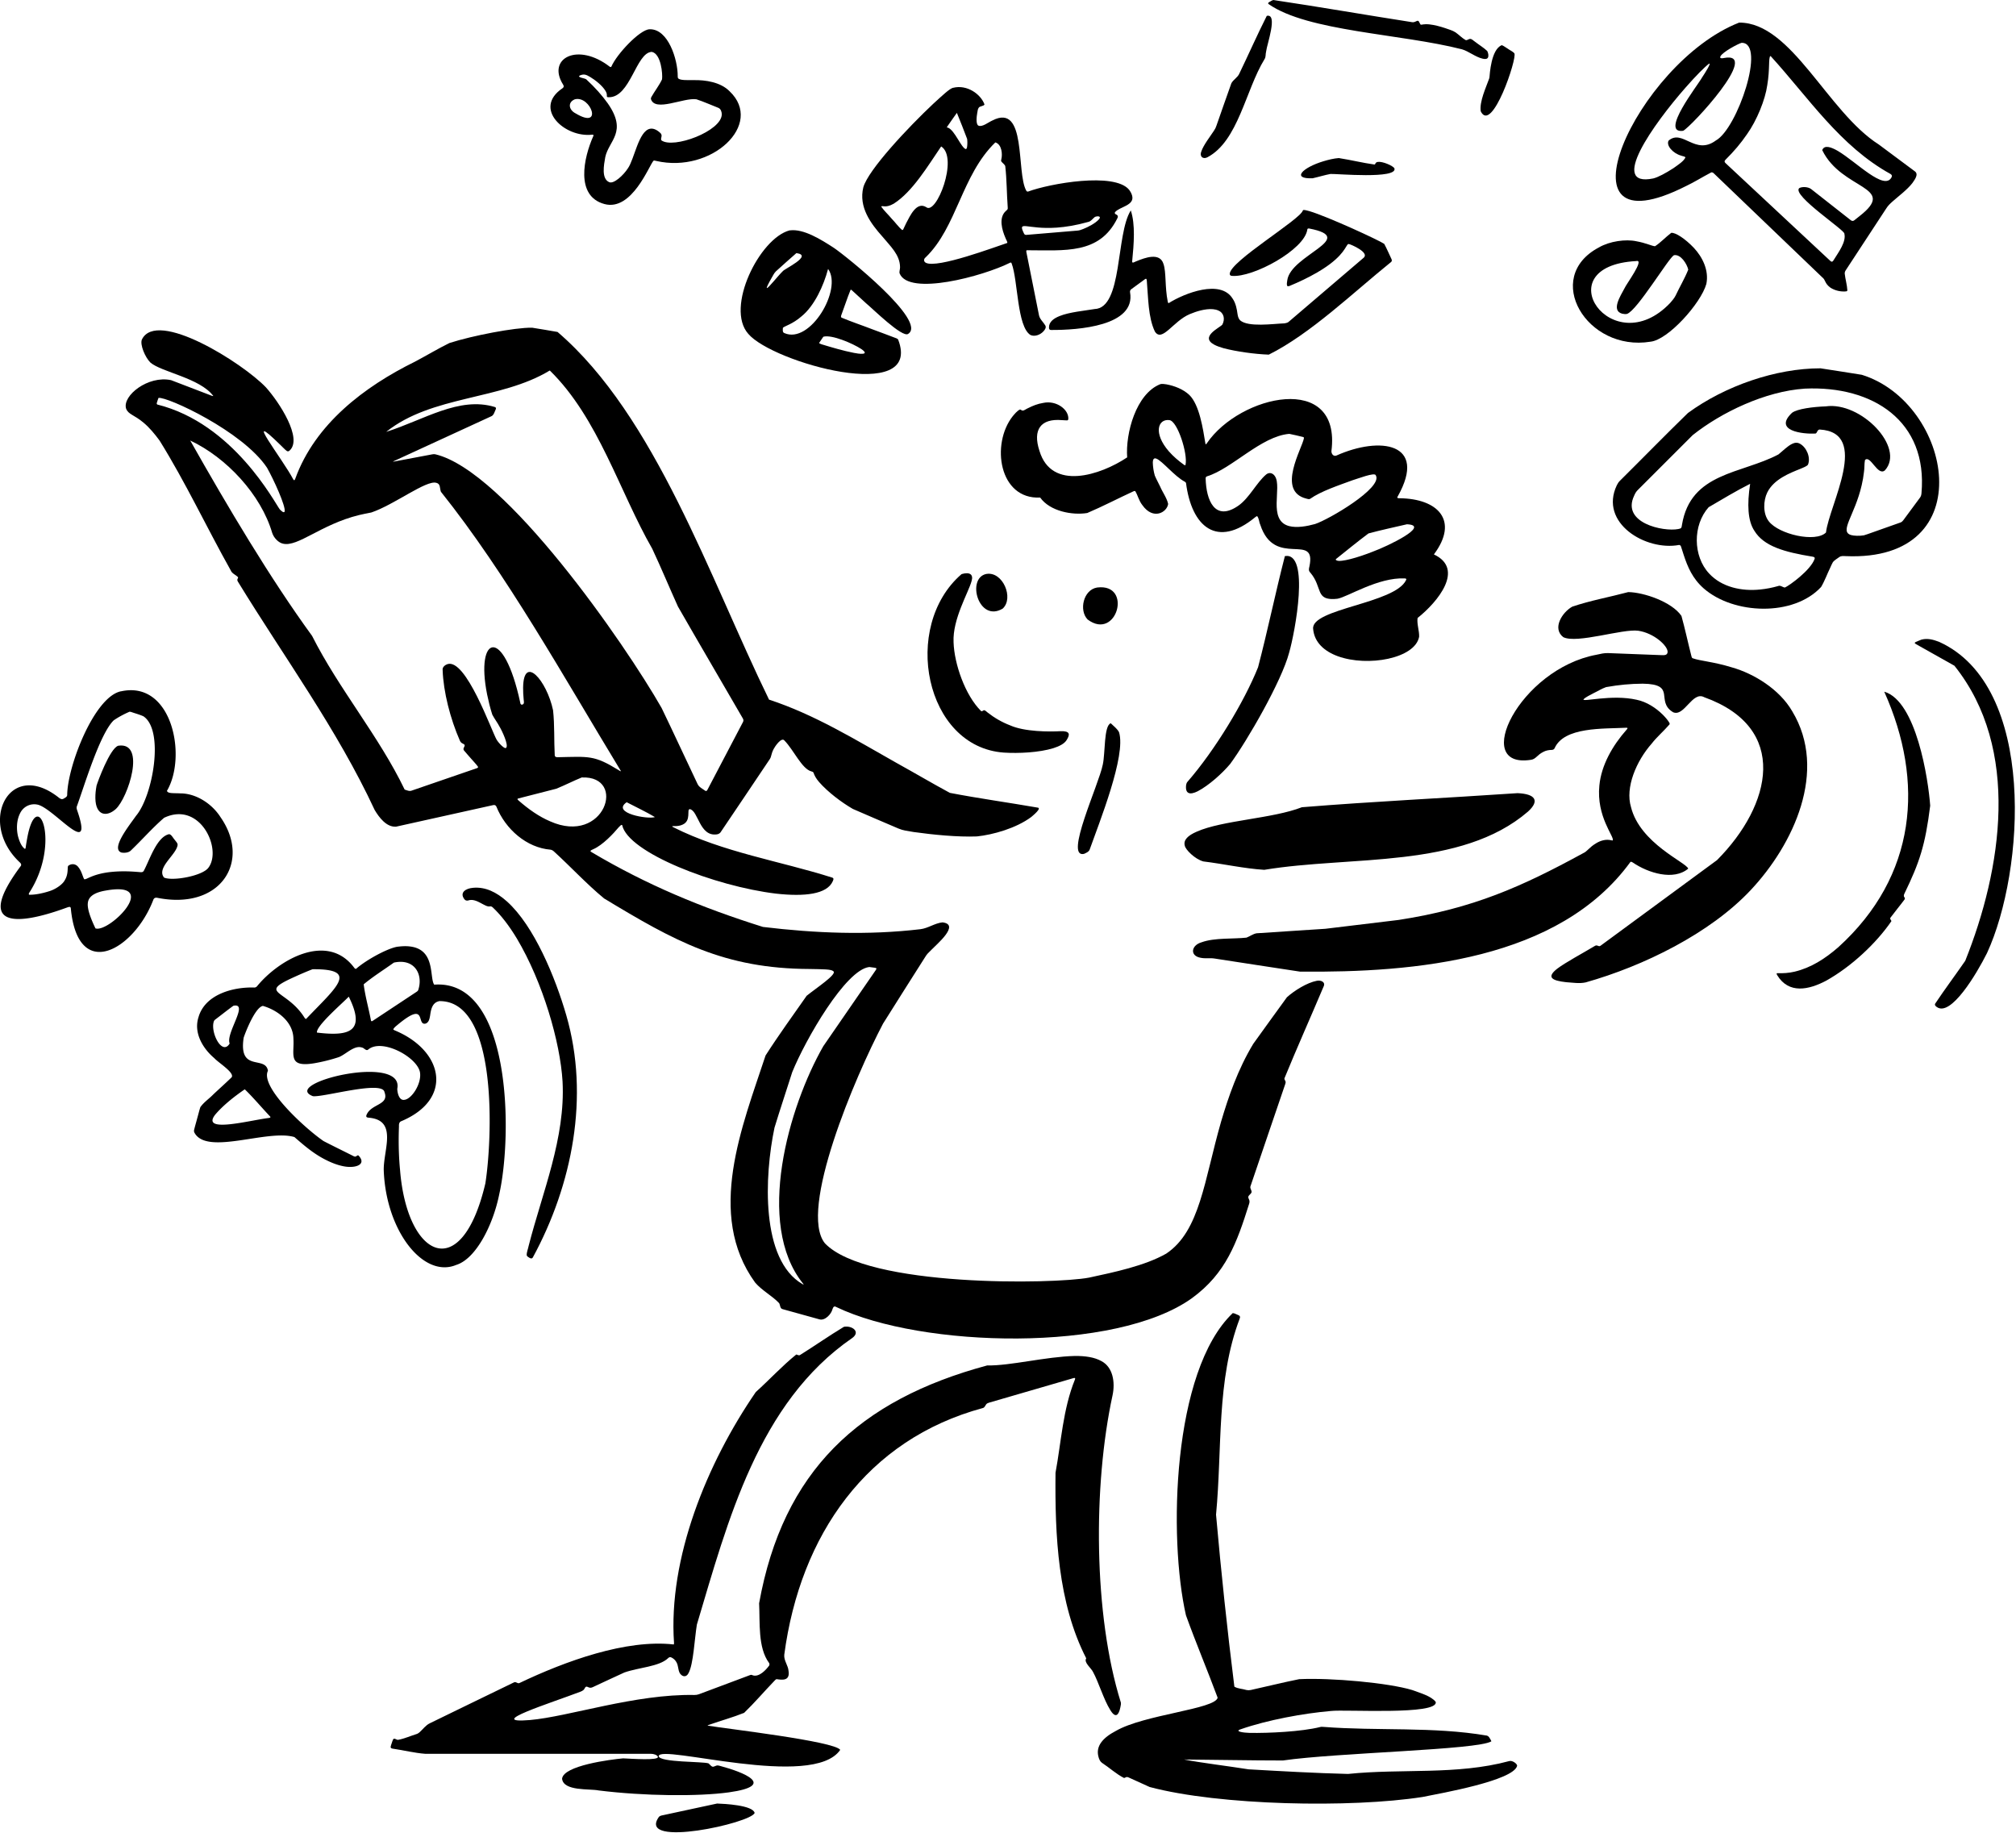
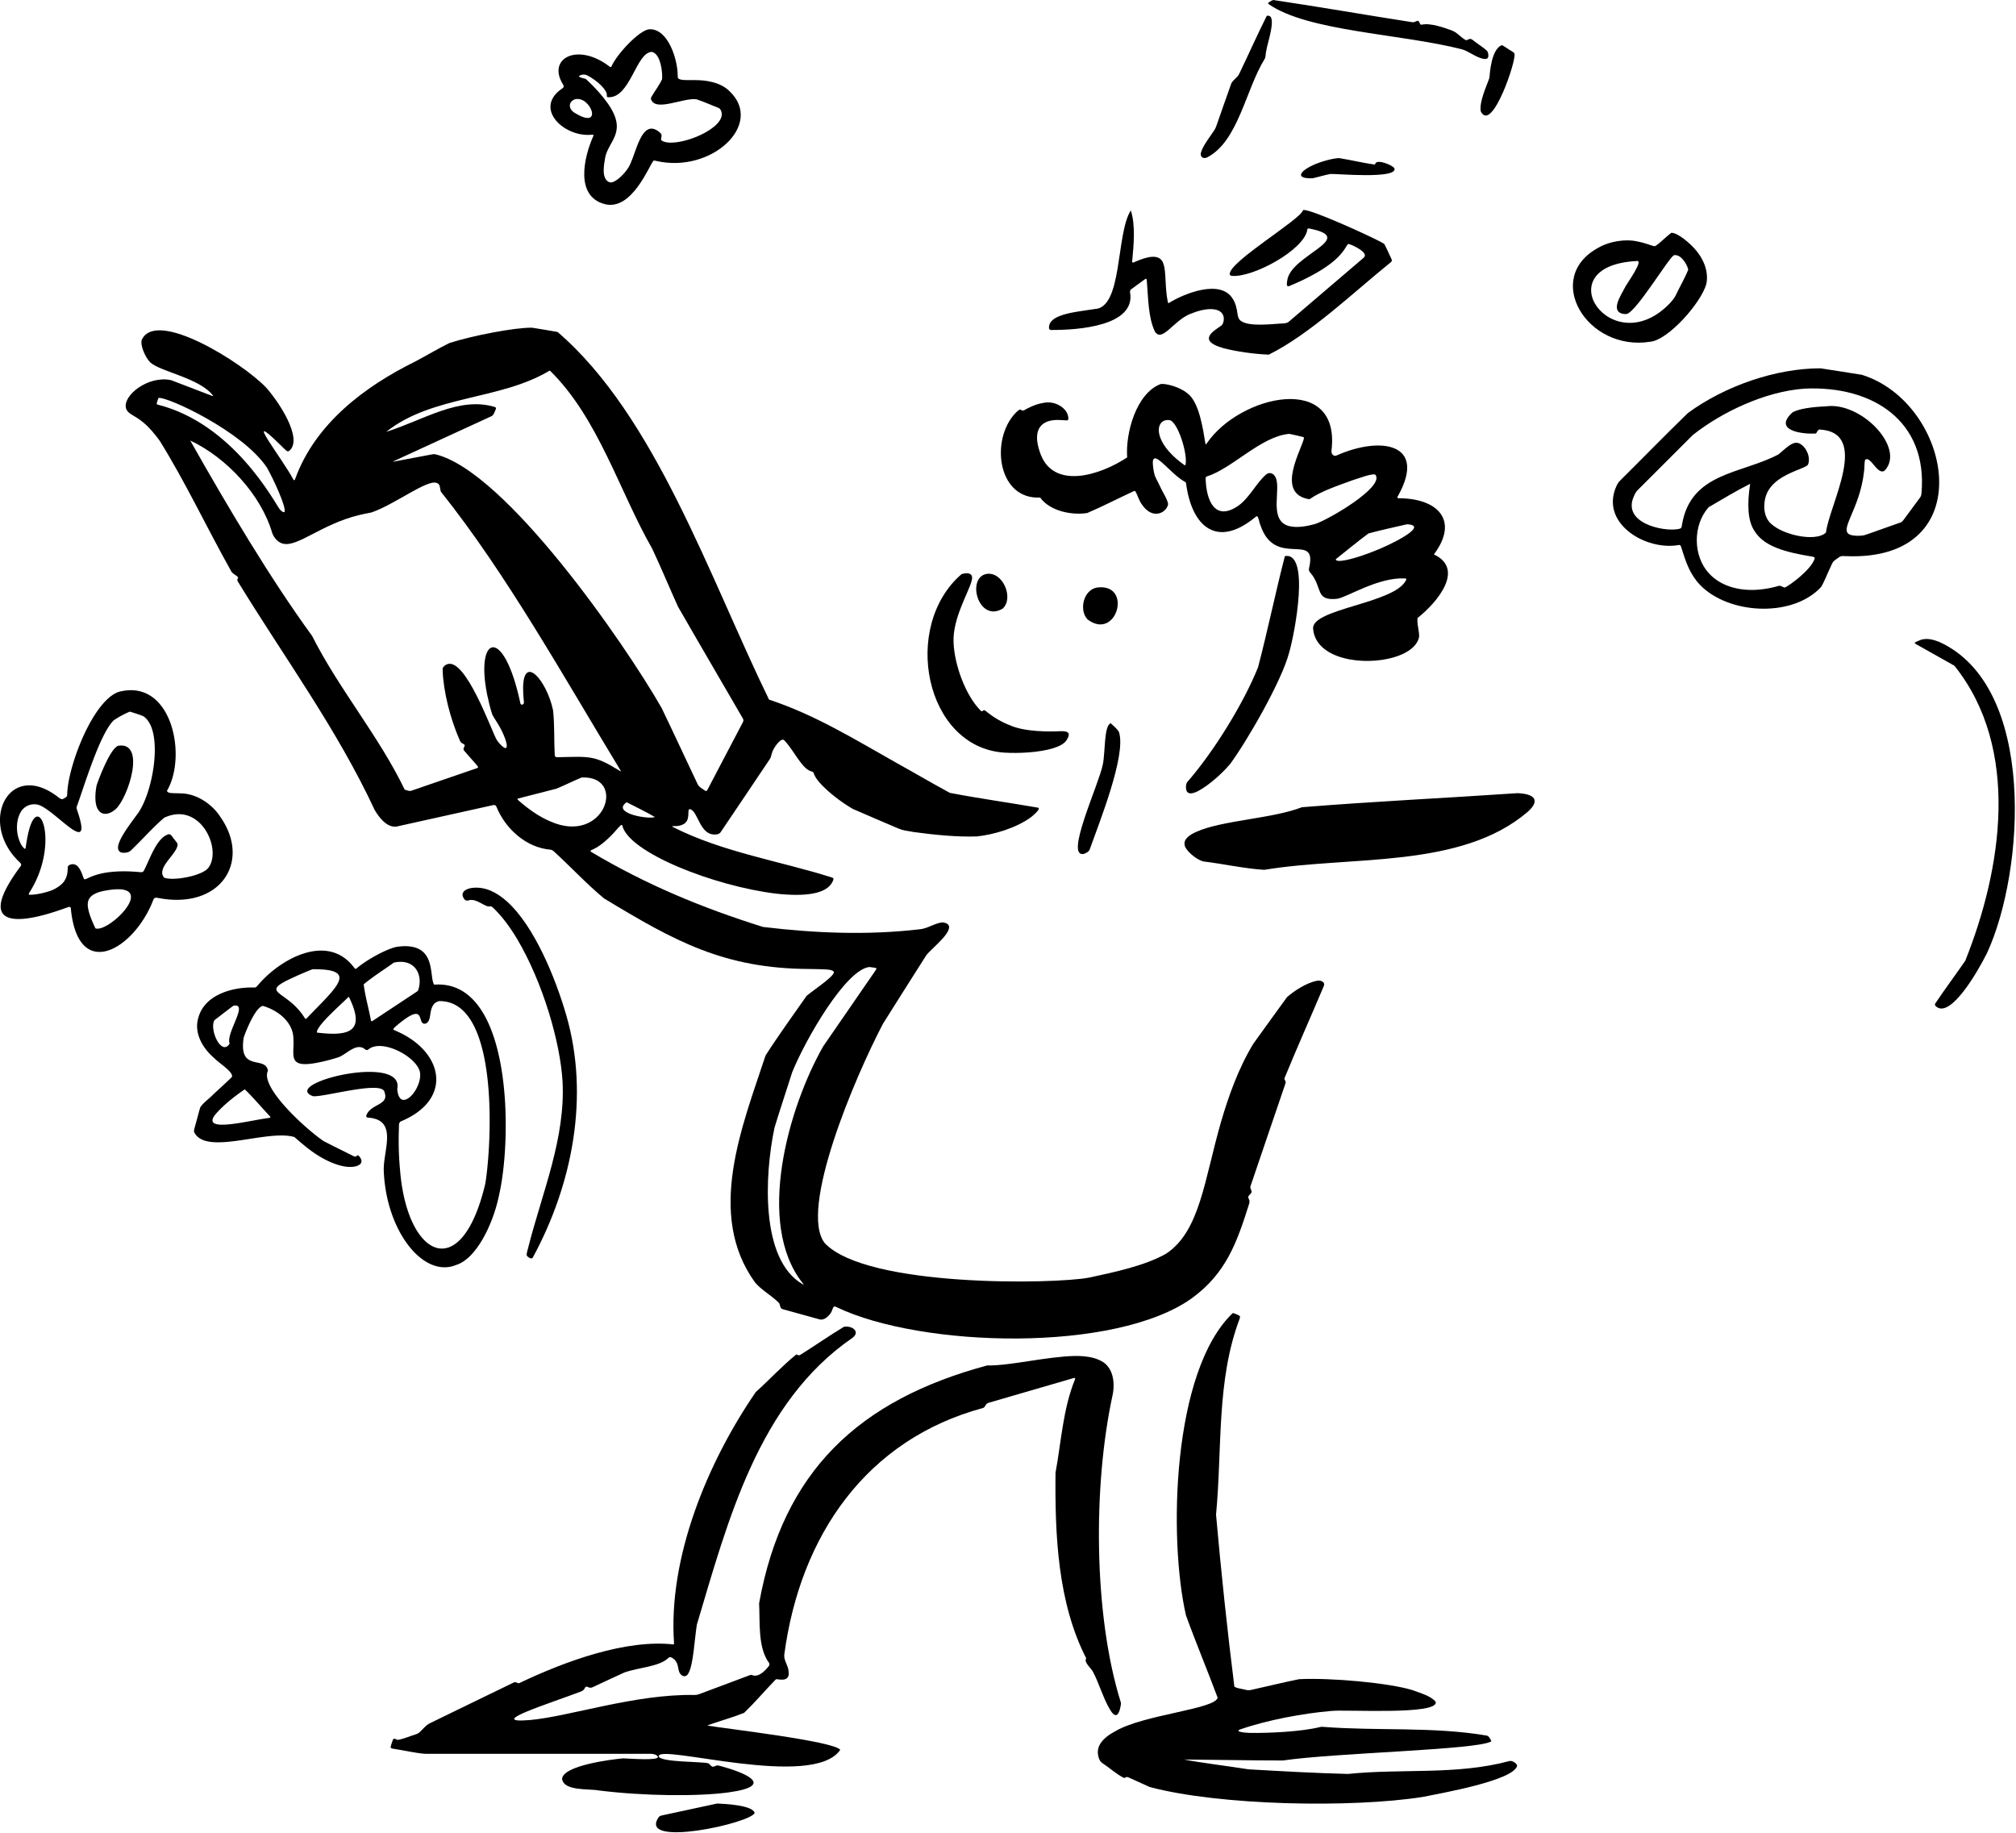
<svg xmlns="http://www.w3.org/2000/svg" width="891" height="810" fill="none">
  <path fill="color(display-p3 .074 .078 .078)" d="M287.15 12.93c8.19-.19 12.39 13.39 12.38 20.66-.02.51.03 1.08.5 1.26 1.15.66 3.56.55 6.53.56 5.19-.12 11.94.88 15.9 4.93 15.38 14.59-7.98 36.44-32.45 30.78-.59-.1-.84-.25-1.15-.11-1.85 1.77-9.5 22.46-21.7 19.17-13.03-3.5-9.16-20.55-4.96-29.98.22-.5.12-.74-.49-.69-12.09 1.46-26.38-11.58-13.11-20.5.63-.44.71-.97.28-1.61-7.33-11.64 6.46-18.9 20.66-7.88.31.11.53.25.7-.15 2.34-5.43 12.45-16.21 16.78-16.43h.13v-.01zm.84 10c-6.92.39-9.37 20.23-18.98 20.04-1.16.04-.68-.64-.84-1.45-.08-.41-.26-.84-.53-1.3-1.43-2.41-4.54-4.84-6.84-6.22-1.84-1.09-2.72-1.36-4.42-.69-1.72.89 2.05 1.21 2.71 1.74 4.03 3.74 7.05 7.16 9.56 10.69 8.79 12.63.43 16.33-1.14 23.67-.64 3.59-1.77 9.55 1.72 11.09 2.04.95 6.41-3.16 8.28-6.11 2.87-4.02 4.71-16.48 9.78-17.48 1.29-.26 2.89.27 4.62 1.92.46.48.57 1.01.45 1.52-.11.63-.31 1.17-.08 1.64 5.17 4 26.93-4.08 26.72-11.6-.04-.97-.42-2.26-1.47-2.71-3.23-1.25-6.47-2.74-9.75-3.8-5.69-.82-18.37 5.8-20.11-.16 0-.29.06-.56.2-.82 1.48-2.63 3.45-5.11 4.73-7.84.33-2.39-.46-11.28-4.48-12.12H288l-.01-.01zm-33.98 20.98c-3.21 1.33-2.65 4.68.41 6.21 12.32 7.37 6.66-7.95-.28-6.25l-.13.03v.01zM562.76 0c20.5 3.05 40.989 6.64 61.469 9.82.77.11 1.441-.35 2.091-.6.29-.07.56-.04.75.25.35.51.52 1.16.86 1.45.48.08 1.399-.42 3.929-.13 2.11.22 4.75.93 6.86 1.64 1.48.55 3.271.99 4.621 1.9 1.51 1.07 2.82 2.47 4.4 3.37.59.22 1.21-.37 1.82-.5.96-.13 1.629.82 2.419 1.29 1.74 1.37 3.72 2.53 5.32 4.04.45.83.73 2.1.31 2.94-.39.67-1.279.72-2.399.44-3.13-.73-6.12-3.27-9.06-4.12-26.95-6.91-68.131-7.87-85.421-19.96-.92-.61.82-1.16 1.25-1.52.2-.11.41-.21.62-.27l.161-.03V0zm-2.811 6.99c4.93-1-.05 12.75-.35 15.67-.39 1.49-.02 2.41-.76 3.54-8.36 13.65-11.58 36.13-25.21 43.31-1.97 1.02-3.64-.36-2.65-2.68.93-2.73 3.95-6.64 5.49-8.98.59-.86.88-1.45 1.18-2.38 2.2-6.22 4.33-12.48 6.57-18.67.88-1.65 2.79-2.54 3.53-4.3 4.08-8.44 7.88-17.09 12.09-25.43l.1-.08h.01zm103.86 13c.82.28 1.78 1.09 2.61 1.56.91.68 2.21 1.18 2.87 2.02 1.38 1.93-9.92 35.75-14.86 25.61-.66-4.2 2.44-10.8 3.49-13.83.17-.46.29-.73.36-1.1.15-1.43.71-12.35 5.39-14.26h.15-.01zm-71.968 49.89c5.23.81 10.44 2.12 15.66 2.84.4-.09.35-.68.72-.89.18-.14.42-.22.7-.27 2.15-.33 6.7 1.71 7.35 2.8 1.7 4.91-25.94 2.36-28.25 2.52-2.6.48-5.24 1.33-7.87 1.9-9.54.39-4.55-4.71 4.77-7.52 2.2-.66 4.51-1.23 6.73-1.4h.19v.02zm-92.052 23.18c2.04 6.14 1.35 14.72.59 22.42-.13 1.21 1.28.12 1.84-.02 3.77-1.55 10.42-4.07 12 1.21 1.26 3.66.56 10.05 1.88 16.65.09.37.21.62.38.67 7.17-4.5 22.96-10.62 28.28-2.04 1.42 2.03 1.9 4.68 2.19 6.9.18 1.09.44 2 1.15 2.73 3.6 3.11 14.45 1.52 19.67 1.32.62-.12 1.39-.27 1.84-.73 11.05-9.45 22.12-18.89 33.16-28.33 2.44-2.3-5.56-5.77-6.51-5.96-.21-.05-.32-.05-.4-.03-1.12.6-1.61 4.91-11.36 11.13-.8.51-1.64 1.02-2.33 1.42-4.09 2.35-7.7 4.08-12.43 6.05-.3 0-.69.16-.87-.15-.25-.65-.06-1.66.05-2.38 1.44-11.28 31.74-18.68 9.66-22.94-.4 0-.77-.03-.8.51-1.26 8.92-24.05 21.27-33.3 20.43-.61 0-1.01-.35-.97-.91.06-5.51 31.19-23.97 32.3-27.99.06-.14.15-.21.32-.22.5-.02 1.37.16 2.53.5 8.31 2.46 31.08 13.01 33.12 14.48 1.16 2.13 2.19 4.6 3.26 6.84.15.44.16.86-.25 1.19-16.62 13.4-35.63 31.76-54.03 40.92-6.29-.23-14.3-1.35-20.02-2.85-1.3-.37-2.94-.92-4.08-1.54-6.57-3.53 2.5-7.53 3.57-8.88 1.26-2.38.75-5.16-1.76-6.22-2.84-1.31-7.25-.36-10.29.69-.75.26-1.58.57-2.36.9-7.31 3.06-12.22 12.64-15.4 7.7-3.01-6.27-2.93-15.04-3.58-22.57-.1-.79-.24-.89-.7-.65-2.06 1.49-4.16 3.03-6.22 4.55-.38.33-.57.75-.48 1.3 2.64 14.9-22.88 16.75-34.89 16.67-.67.04-1.02-.47-.93-1.24.04-2.3 1.96-3.84 4.7-4.92 4.29-1.74 11.01-2.34 15.46-3.09 12.46-.43 9.32-32.98 15.95-43.52l.05.02.01-.02z" />
-   <path fill="color(display-p3 .074 .078 .078)" d="M421.18 38.82c6.2-1.59 12.3 2.79 13.93 7.34-.3.8-2.06.67-2.53 1.43-.47.58-.52 1.59-.67 2.31-.27 1.43-.7 4.95.49 5.61 1.72.8 4.38-1.48 6.23-2.27 15.31-7.89 10.41 22.99 14.93 31 .2.37.48.51.85.41 9.65-3.56 38.1-8.63 44.58-.82.64.82 1.15 1.77 1.39 2.72 1.07 4.28-5.53 4.81-7.53 7.17-.33.4-.16.76.38 1.04.91.34 1.02 1.07.54 1.83-7.91 15.86-22.98 14.03-40.03 14.01-.16.15-.19.41-.14.72 1.85 9.33 3.73 18.68 5.6 28.02.36 1.77 1.92 3.01 2.79 4.5.49.84-.07 1.74-.72 2.49-1.44 1.66-3.98 2.58-5.83 1.73-5.97-3.68-5.51-24.13-8.31-31.58-.15-.41-.33-.57-.69-.38-12.04 6.03-44.81 14.84-48.84 4.73-.25-.77.22-1.82.19-2.75-.04-5.5-4.3-9.27-7.76-13.48-5.17-5.77-10.61-13.06-8.48-21.79 2.12-7.7 19.87-26.57 30.87-36.9 4.4-4.03 7.09-6.55 8.64-7.07l.12-.03v.01zm1.68 11.12c-1.44 1.95-2.86 4.11-4.28 6.1-.24.43.04.26.42.4 2.98 1.17 5.79 8.83 7.82 9.45.27 0 .47-.28.59-.93.16-1.11.17-2.4.03-3.55-1.44-3.84-2.96-7.66-4.51-11.47h-.07zm17 13.04c-14.89 14.47-16.94 37.45-30.76 50.76-.91.68-.95 1.85.08 2.39 5.01 2.68 30.99-7.14 36.02-8.77.07-.58-.57-1.48-.79-2.13-1.58-3.62-3.09-8.93.04-11.89.83-.77 1.04-.76.92-1.8-.44-6.03-.4-12.19-1.09-18.19-.31-.73-1.32-1.39-1.72-1.99-.22-.31-.07-.53 0-1.02.54-2.13.24-6.41-2.55-7.38h-.14l-.01.02zm-23.94 1.8c-5.84 8.56-12.65 20.01-20.93 25.24-3.77 2.16-5.13.56-5.52 1.3 1.28 1.85 3.17 3.57 4.64 5.35 1.59 1.61 2.95 3.64 4.68 5.04.09-.07.28-.2.37-.26.45-.91.91-1.95 1.33-2.81 1.72-3.2 4.54-9.67 8.82-7.12 4.5 3.89 14.41-21.76 6.71-26.77l-.1.03zm67.96 31.12c-.88.64-1.65 1.91-2.87 2.17-5.45 1.54-10.07 2.25-13.93 2.53-13.42.94-17.48-3.51-14.48 2.67.21.44.59.58 1.09.53 7.47-.63 14.94-1.26 22.42-1.88.94-.05 1.82-.4 2.63-.72 2.21-.86 5.37-2.51 6.89-4.21 1.22-1.29-.12-1.68-1.6-1.17l-.15.07v.01zm-134.8 5.92c6.08-.82 13.87 4.09 19.43 7.7 5.36 3.6 41.51 32.55 32.87 38.04-2.54 1.91-15.83-11.27-18.68-13.59-2.76-2.52-5.1-4.7-6.35-5.82-.15-.11-.3-.21-.45 0-1.49 3.65-2.7 7.49-4.1 11.2-.12.34-.21.8.13 1.03 4.45 1.86 9.08 3.39 13.59 5.14 3.61 1.36 7.27 2.67 10.85 4.07.23.12.43.28.58.49 11.12 28.81-55.58 10.14-66.24-2.54-10.26-11.56 5-42.23 18.24-45.72l.13-.02v.02zm2.85 10.08c-3.05 2.6-6 5.37-9.01 8.03-.83.78-1.39 2.1-1.92 2.94-.64 1.13-1.19 2.11-1.72 3.22-.39.83-.46 1.18-.32 1.21.66.06 4.98-5.52 7.01-7.45.56-.97 13.5-6.91 6.09-7.98l-.13.04v-.01zm14.03 7.03c-1.93 7.29-6.01 16.26-11.68 20.85-4.02 3.51-7.4 4.26-8.25 5.07-.06.61-.3 2.07.62 2.35 11.38 5.09 25.77-19.35 19.37-28.29l-.06.03v-.01zm-2.13 29.96c-.5.68-1.25 1.8-1.74 2.57-.16.39.52.43 1 .7 4.8 1.45 9.59 2.87 14.29 3.79 1.99.43 7.45 1.18 3.31-1.68-3.8-2.5-13.09-6.48-16.78-5.46l-.08.07v.01zM768.701 9.99c23.2-.06 38.96 39.45 61.67 53.88l15.83 11.78c1.98 1.33 0 3.79-1 5.26-2.3 2.97-6.13 5.79-8.79 8.16-1.21 1.08-2.02 1.87-2.8 3.12-5.97 9.1-11.94 18.2-17.9 27.31-.28.44-.43.9-.41 1.42.26 2.46 1.04 4.96 1.17 7.43-.08.16 0 .19-.35.39-2.38.33-5.2-.3-7.23-1.67-2.64-2.02-1.88-3.25-3.59-4.57-15.92-15.27-31.84-30.53-47.77-45.8-.32-.3-.62-.59-1.2-.52-3.95 2.07-7.64 4.39-11.03 5.98-60.49 30.7-22.11-54.33 23.24-72.13l.16-.03v-.01zm1 8.94c-1.39.36-8.46 4.04-9.36 6.04-.41.95.84.85 1.52.68 16.81-3.3-14.48 30.47-17.98 32.16-10.54 1.41 6.62-20.31 8.36-23.55 1.4-2.07 4.25-6.66 3.1-6.11-1.9 1.4-5.81 5.34-10.29 10.45-14.35 16.31-34.3 44.38-14.35 40.26 2.17-.54 5.52-2.35 8.95-4.57 2.26-1.63 4.52-3.05 5.26-4.74-.42-.51-1.3-.48-1.9-.76-3.69-1.02-6.78-4.6-5.52-6.67 6.14-5.2 11.71 6.72 20.83-.01 9.53-5.17 22.37-43.28 11.45-43.18h-.09.02zm12.88 5.91c-.09-.06-.14-.08-.17-.06-.89.88-.13 5.68-1.34 12.84-.89 6.45-4.61 15.59-8.93 21.66-2.81 4.11-5.75 7.56-9.46 11.25-.62.57-.62 1.09.04 1.65 15.37 14.34 30.73 28.68 46.1 43.02.9.91 1.24.33 1.81-.61 1.95-3.15 5.38-7.71 4.52-11.28.58-1.39-23.26-16.96-19.98-20.15 1.23-.74 3.9-.63 5.24.36 5.86 4.59 11.71 9.21 17.57 13.8.55.43 1.1.43 1.63-.02.81-.64 1.34-1.03 2.18-1.74 17.24-13.41-7.74-11.34-16.43-29.21.89-2.4 3.84-1.42 6.88.34 8.27 4.88 20.61 17.89 23.77 11.63.3-.57.14-1.08-.51-1.45-22.22-12.26-36.2-33.7-52.85-51.99l-.07-.06v.02z" />
  <path fill="color(display-p3 .074 .078 .078)" d="M738.66 102.91c1.79-.22 6.05 2.52 9.96 6.62 3.76 4.02 6.77 9.92 5.52 15.98-2.45 8.62-16.91 24.7-24.66 25.5-28.22 4.62-47.82-28.39-22.87-41.63 4.77-2.8 11.95-3.78 16.62-2.75 4.14.72 7.06 2.19 8.24 2.19 2.49-1.62 4.71-4.06 7.09-5.86l.09-.06.01.01zm1.15 9.88c-2.47 1.38-16.24 24.46-20.74 25.94-.65.16-1.42.04-2.11-.09-5.04-1.36-.75-7.88.98-11.16.7-1.78 9.19-13.09 5.2-12.1-40.63 2.19-10.6 45.42 15.01 18.51.96-1.14 1.8-2.04 2.42-3.29 1.79-3.83 4.03-7.54 5.58-11.45-.59-2.53-3.28-6.84-6.24-6.38l-.1.02zm64.93 50.01c6.03.89 12.07 1.9 18.11 2.84 39.84 12.32 53.63 82.78-7.13 80.14-1.05-.03-2.02-.19-2.88.46-.95.74-2.15 1.31-2.83 2.32-.43.72-.73 1.54-1.1 2.31-1.39 2.82-2.44 5.86-4.05 8.55-12.2 13.19-38.67 12.2-51.87.64-4.96-4.37-7.11-9.47-8.88-14.88-.41-1.22-.77-2.51-1.2-3.72-.16-.37-.42-.6-.83-.61-14.74 2.76-35.43-9.74-27.51-26.38.33-.72.81-1.43 1.35-1.97 10.05-9.96 19.94-20.11 30.08-29.97 16.41-12.01 38.9-19.76 58.58-19.75h.17l-.01.02zm-7.14 8.96c-17.38 1.16-36.78 10.43-49.49 20.54-8.12 8.11-16.24 16.23-24.36 24.35-.7.73-1.07 1.39-1.5 2.39-5.79 12.08 12.85 16.05 19.47 14.77 1.46-.24 1.46-.59 1.65-1.85 3.85-23.27 26.29-22.45 42.64-31.13 1.73-1.36 3.96-3.68 6.06-4.68 1.21-.59 2.31-.66 3.43-.05 2.98 1.62 4.84 6.16 3.56 9.25-.41.64-1.77 1.19-3.61 1.95-4.4 1.78-11.48 4.47-14.38 10.35-1.73 3.49-2.04 9.33.69 12.76 4.45 5.75 20.69 9.49 25.26 4.93 1.41-12.22 19.79-44.22-2.8-45.51-1.11.06-1.06 1.53-1.8 1.78-5.8.32-18.8-1.24-10.41-9.17 2.34-1.78 9.43-2.65 14.88-2.84 15.52-2.26 35.29 18.18 26.18 28.27-3.22 2.76-6.43-7.02-8.82-4.55-.33 1.66-.16 3.62-.45 5.31-.23 2.02-.53 3.79-1 5.79-3.08 13.45-10.15 20.58-4.59 22.07 1.1.31 3.51.45 5.56.1 2.16-.65 4.25-1.49 6.38-2.21 3.29-1.17 6.61-2.31 9.89-3.5.48-.21.86-.56 1.16-.98 2.48-3.35 4.96-6.7 7.43-10.06.37-.54.54-1.15.59-1.83 2.86-31.98-21.59-47.6-51.45-46.26h-.18l.01.01zm-24.16 42.09c-6.12 3.08-12.29 6.82-18.28 10.31-7.1 7.97-6.94 21.64.19 29.28 5.66 6.15 14.55 7.93 22.58 7.09 2.73-.27 5.4-.8 7.87-1.51 1.12-.52 2.09.6 3.08.63 2.06-.93 11.33-7.64 13.11-12.63.21-.58-.08-.84-.78-.98-12.72-2.07-21.65-4.63-25.83-11.45-2.95-4.41-3.27-11.72-1.89-20.66l-.05-.08zM209.119 392.36c5.38-.47 10.3 1.89 14.95 6.05 11.97 10.75 21.36 33.51 26.22 50.32 10.39 35.89 2.64 74.87-14.75 106.92-.45.84-1.2.5-1.81.07-.46-.26-.85-.55-.94-.97-.06-1.33.6-2.78.85-4.12 6.06-23.69 16.31-47.63 14.99-72.67-1.02-17.39-8.7-43.87-20.22-63.22-3.27-5.42-6.83-10.13-10.61-13.69-.39-.37-.75-.54-1.24-.47-2.21.54-6.04-3.92-9.64-2.61-.69.18-1.32-.02-1.73-.63-2.16-2.91.69-4.7 3.79-4.96l.15-.02h-.01z" />
  <path fill="color(display-p3 .074 .078 .078)" d="M175.27 418.46c2.09-.27 4.07-.44 6.22-.13 11.06 1.53 8.25 13.83 10.42 16.84 34.2-2.52 34.67 66.4 28.72 92.71-2.68 13.36-10.21 28.44-18.99 31.15-14.53 6.08-31.12-15.06-32.04-41.91-.07-3.92 1.12-8.62 1.41-12.76.41-5.83-1.1-9.88-8.24-10.41-.11-.03-.34-.08-.45-.1-.51-.18-.52-.61-.35-1.05 1.99-5.07 10.15-4.32 7.96-10.12-.8-5.38-27.2 2.41-31.66 1.77-14.6-5.63 40.48-19.13 37.31-3.27.03 1.9.85 5.3 3.13 4.89 3.28-.32 7.77-7.29 6.89-12.24-1.35-6.74-16.81-15.03-22.84-10-.91.86-1.86-.73-2.73-.85-1.54-.53-2.99-.04-4.46.74-1.97 1.05-3.91 2.7-5.77 3.46a77.28 77.28 0 0 1-10.98 2.74c-11.78 1.91-8.68-3.82-9.14-10.8-.05-7.22-6.57-12.55-13.49-14.56-3.44.62-7.78 11.81-8.5 14.06-2.34 15.51 9.66 7.69 10.73 14.62-3.58 7.07 16.1 25.23 24.56 31.05 4.33 2.25 8.86 4.43 13.26 6.66.18.09.35.16.51.19.77.21 1.2-.89 1.75-.4 3.85 4.14-1.88 5.85-7.25 4.57-2.13-.46-4.65-1.37-7.36-2.76-5.23-2.65-9.2-6.05-13.76-10.02-11.91-3.6-38.69 8.28-44.18-1.93-.17-.34-.25-.69-.19-1.09.4-1.76.97-3.59 1.43-5.38.46-1.59.84-3.24 1.35-4.8 1.51-2.2 3.91-3.75 5.76-5.68 2.68-2.52 5.45-4.98 8.08-7.54 1.4-2.03-5.86-6.44-7.69-8.48-5.09-4.3-9.17-11.18-6.97-18.04 2.83-10.06 15.2-13.46 24.64-13.15.57.01.98-.23 1.32-.66 9.69-11.77 31.06-23.96 42.88-8.07.32.41.6.58.87.42 4.27-3.74 13.04-8.6 17.7-9.63l.13-.02.01-.02zm-1.22 6.99c-4.41 3.16-9.18 6.12-13.31 9.57.66 5.31 2.22 10.69 3.21 15.97.14.47.45.39.79.16 6.47-4.28 12.96-8.57 19.41-12.84.32-.23.55-.41.68-.73 2.28-6.75-1.44-14.11-10.64-12.18l-.15.06.01-.01zm-36.03 2.95c-3.42 1.33-6.79 2.83-10.1 4.38-5.32 2.55-6.47 3.87-5.43 5.32 1.51 2.12 7.64 4.55 12.08 11.65.24.38.49.62.76.53 12.99-13.66 23.91-22.12 2.86-21.92l-.17.04zm16.1 12.09c-2.9 3.03-14.53 12.99-14.04 15.86 14.72 1.8 21.58-.65 14.09-15.82l-.05-.04zm39.81 2.02c-2.98.71-3.48 3.8-3.84 6.35-.27 1.46-.52 2.9-1.9 3.49-4.48 1.23 1.01-10.8-12.9.93-.55.44-1.14.98-1.47 1.6.05.2.34.37.72.53 21.42 8.91 26.03 30.3 2.88 40.08-1.01.35-1.13 1.32-1.09 2.24-.04 1.19-.08 2.4-.1 3.57-.09 5.35.08 10.65.58 15.8 3.09 38.89 27.17 50.76 37.7 5.92 2.93-18.32 6.09-80.95-20.4-80.57l-.19.05.01.01zm-90.81 2.01c-2.7 1.95-5.32 4.06-7.99 6.07-.31.25-.56.54-.66.95-1.52 4.78 3.69 15.2 7.03 9.64-1.84-4.51 8.57-17.97 1.77-16.71l-.15.06v-.01zm4.98 36.96c-4.54 3.12-9.49 7-13.03 11.19-6.36 8.31 15.18 2.47 23.74 1.42.49-.09.9-.18.6-.62-3.72-3.92-7.31-8.24-11.17-11.99h-.14zM53.38 305.56c22.66-5.12 29.4 28.7 20.4 43.96.44 1.27 2.72.94 5.98 1.12 6.84.01 13.87 4.48 17.72 10.53 13.69 19.67-.11 41.18-27.94 35.62-.96-.19-1.54.14-1.83 1.01-8.39 21.85-33.27 36.54-36.41 3.68-.08-.97-.87-.67-1.68-.4-23.88 8.75-40.25 8.28-20.56-18.19.54-.64.26-1.21-.32-1.77-10.02-9.33-10.69-21.9-5.73-28.86 4.29-6.03 12.81-7.83 23.07.33.37.28.73.48 1.05.56.71.17 1.31-.4 1.89-.73.37-.25.67-.63.68-1.09.1-12.5 11.73-42.93 23.51-45.76l.16-.04.01.03zm3.75 9.04c-2.29.98-4.84 2.35-6.88 3.76-6.22 6.03-13.18 29.63-16.31 38.06-.23.73.08 1.44.34 2.23.53 1.57.96 2.91 1.33 4.56.48 2.1.49 3.46.09 4.06-1.93 3.07-13.13-9.95-18.81-11.59-3.35-.86-6.62.79-8.03 3.78-1.55 3.05-1.69 7-.85 10.33.59 2.07 1.44 4.29 2.98 5.37.08.08.35-.21.37-.7.19-1.33.39-2.52.6-3.66 4.32-24.52 15.25 1.48 1.09 23.56-.14.23-.25.45-.3.62-.01.19-.12.24.16.45 2.9.08 6.51-.78 9.19-1.67 2.67-.88 5.57-2.94 6.47-4.65 1.81-2.88 1.11-5.72 1.55-6.42 1.47-1.19 3.44-.96 4.56.62 1.43 1.77 1.81 3.99 2.51 5.23.87.51 3.52-2.38 12.28-3.21 4.31-.4 7.9-.28 12.38.11.73.07 1.34.05 1.7-.58 2.58-4.79 5.71-14.96 11.14-16.18 1.04.01 1.8 1.72 2.53 2.49.52.73 1.3 1.43 1.28 2.23-.47 4.32-9.5 10.08-6 14.44 3.8 1.69 17.09-.74 19.64-4.39 6.14-8.24-3.74-29.58-19.61-22.02-5.19 4.48-9.67 9.65-14.64 14.4-1 1.06-2.93 1.2-4.23.95-4.87-1.63 3.46-11.93 6.46-16.22 7.48-8.86 12.56-37.77 3.28-43.98-1.58-.74-3.74-1.32-5.45-1.92-.21-.05-.46-.1-.67-.1h-.16l.01.04zm-9.97 78.91c-3.31.52-7.92 1.72-8.33 5.5-.38 2.68 1.4 7.22 3.36 11.29 6.01 2.07 28.88-20.8 5.12-16.82l-.15.02v.01z" />
  <path fill="color(display-p3 .074 .078 .078)" d="M52.35 329.56c12.38-1.74 4.24 23.07-1.21 28.03-3.95 3.54-8.86 3-8.99-4.83-.03-1.97.18-3.63.52-5.55.45-1.57 5.85-16.37 9.54-17.62l.13-.02.01-.01zm460.46-159.78c.83-.21 1.68-.07 2.69.08 3.5.64 7.4 2.11 10.15 4.7 4.5 4.43 6.02 15.01 7.08 21.37.08.63.27.54.66-.03 14.54-21.4 59.52-31.68 55.05 3.48-.02 1.36 1.01 2.47 2.26 1.93 19.14-8.56 40.4-5.73 27.06 18.06-.52.73.02.84.74.83 17.07.17 26.43 9.85 15.23 24.83 13.68 6.42 1.8 20.92-7.2 28.08-.42 2.49.79 5.72.67 8.31-1.78 9.59-22.63 13.43-35.9 8.61-5.97-2.17-10.42-6.11-10.94-12.06-1.07-9.01 36.2-11.18 41.08-21.62.25-.46.05-.67-.59-.72-11.81-.53-25.19 8.18-29.72 8.98-1.77.23-4.03.26-5.56-.48-1.07-.53-1.68-1.37-2.17-2.45-.99-2.19-1.49-5.34-4.33-8.65-.82-.84-.6-1.65-.38-2.55 3.38-15.7-15.36 1-21.72-18.65-.52-1.06-.49-2.7-1.34-3.7-.22-.02-.53.18-.89.47-16.87 13.91-28.1 4.24-30.57-15.18-.13-.23-.32-.39-.54-.53-4.52-2.36-10.01-9.28-12.61-10.21-.94-.33-1.5.11-1.52 1.82.04 1.8.37 3.94.89 5.71.69 1.63 1.57 3.18 2.33 4.78 1.08 2.57 2.97 5.04 3.56 7.73-.52 3.75-6.62 7.26-11.37.56-1.64-2.08-1.98-4.28-3.19-6.25-.26-.07-.5-.03-.77.11-6.83 3.14-13.53 6.66-20.42 9.59-6.54 1.07-16.47-.72-20.81-6.83-18.22.92-21.83-23.68-12.13-35.95.94-1.08 1.89-2.32 3.13-2.93.45-.12.78.47 1.25.46.73-.02 1.54-.74 2.24-1.02 2.3-1.15 4.35-1.99 6.89-2.39 5.76-1.25 11.43 2.97 11.05 7.24-.12.39-.27.49-.7.49-.44 0-1.17-.06-2.08-.11-9.45-.83-13.04 4.25-9.97 13.57 5.35 17.85 26.96 10.78 38.77 2.89-.78-10.69 3.93-28.03 14.54-32.32l.1-.04v-.01zm3.98 15.88c-5.08-.59-7.13 5.84-.21 13.8 2.03 2.3 4.09 4.05 6.62 5.9.23.07.66.53.75.08 1.09-4.82-3.5-19.26-7.07-19.76l-.1-.02h.01zm52.95 6.09c-12.44 1.1-25.24 15.39-36.29 18.77-.43.15-.62.48-.6.92.23 9.66 4.05 19.16 14.33 12.14 4.97-3.4 8.09-10.24 12.45-13.91 1.42-1.13 3.01-.55 3.87.84 3.22 4.88-3.33 19.39 6.18 21.98 3.53.92 7.97.08 11.5-.89 5.89-1.87 30.18-16.04 26.87-21.53-.37-1.52-8.24 1.61-10.3 2.18-6.01 2.22-13.96 4.83-18.72 8.21-.57.32-1.12 0-1.65-.09-13.44-3.3-1.7-22.43-1.07-26.84 0-.23-.22-.34-.46-.41-1.85-.45-4.13-1.01-5.96-1.36h-.16l.01-.01zm52.01 39.97c-5.64 1.31-11.35 2.53-16.93 4.03-4.86 3.62-9.58 7.51-14.33 11.29-.34.38.02.5.25.63 1.69.94 9.57-1.3 16.01-3.88 6.54-2.38 25.64-11.58 15.16-12.08h-.17l.01.01z" />
  <path fill="color(display-p3 .074 .078 .078)" d="M567.92 245.76c11.1-1.85 4.46 33.62 1.82 42.72-3.29 12.51-18.45 38.82-26.05 49.15-3.61 4.29-9.44 9.49-14.31 12.05-3.42 1.73-5.69 1.27-5.14-2.87.09-.51.29-.99.64-1.36 12.12-13.93 25.04-35.32 31.14-50.56 4.26-16.24 7.64-32.78 11.83-49.03l.07-.09v-.01zm-131.911 7.89c7.21-1.17 12.21 10.68 7.14 15.33-10.64 6.33-16.12-13.37-7.3-15.31l.16-.03v.01zm49.002 5.99c15.72-1.86 8.58 23.79-4.31 14.16-3.95-4.06-1.88-13.12 4.11-14.13l.2-.03zm5.96 60.06c1.2 1.17 2.82 2.39 3.6 3.89 3.25 10.29-8.85 40.19-12.97 51.85-.32 1.03-1.82 1.63-2.55 1.94-8.74 1.89 6.56-30.48 8.34-39.46 1.13-4.99.43-17.09 3.47-18.26l.1.04h.01zm358.428-37.06c2.43-.6 4.9-.03 7.58 1.01 43.34 19.55 37.89 101.46 21.2 137.58-4.76 9.5-15.93 28.08-22.1 23.88-.47-.33-1.12-.81-.84-1.49 4.26-6.4 8.93-12.63 13.32-18.98 16.15-40.36 24.64-93.65-4.78-130.42-5.63-3.19-11.29-6.34-16.93-9.52-.25-.13-.8-.48-.52-.73.12-.14.41-.26.71-.39.76-.3 1.47-.66 2.21-.91l.15-.05v.02z" />
-   <path fill="color(display-p3 .074 .078 .078)" d="M832.84 305.71c14.13 4.2 19.41 38.75 20.24 50.35-2.2 17.58-4.72 25.07-11.38 38.84-.28.51-.42 1.23-.04 1.62.25.3.31.62.1.98-1.99 2.69-4.22 5.34-6.22 8.04-.47.6.39 1.1.38 1.59-6.78 9.88-17.76 20.09-28.79 26.27-7.61 4.03-16.55 6.07-21.7-2.47-.15-.3-.44-.8.06-.84 2.54.1 5.15-.06 7.65-.66 7.28-1.73 13.47-5.72 19.33-10.81 34.67-31.46 38.15-73.12 20.33-112.86l.03-.06.01.01zm-113.109-44.03c6.81.11 19.18 4.32 23.41 10.53 1.6 5.75 2.84 11.64 4.32 17.43.17.51.16 1.12.7 1.29 3.26 1.19 9.12 1.5 17.28 4.02 9.58 2.71 20.98 9.56 26.67 19.4 15.85 26.26.59 58.83-18.36 79.02-17.98 19.17-47.39 33.59-72.95 40.8-2.85.62-5.79.08-8.62-.09-6.17-.69-8.92-2.08-3.93-5.98 3.67-2.77 10.81-6.57 16.8-10.15 1.01-.49 1.49.63 2.31.03 17.16-12.57 34.34-25.25 51.52-37.87 24.19-24.34 32.08-58.41-5.68-71.98-5.25-2.88-8.81 8.93-13.84 6.6-7.89-4.98 1.84-12.38-13.32-12.58-5.54.04-10.35.49-16.19 1.51-2.06.73-3.52 1.72-5.4 2.61-1.87 1.02-3.54 1.74-4.57 2.77-.85 1.42 12.35-2.31 23.49.22 4.41.91 8.48 3.57 11.62 6.69 1.24 1.26 2.3 2.52 2.9 3.64.04.17.06.35 0 .53-2.65 3.06-5.78 5.74-7.87 8.48-6.89 7.79-11.79 19.5-9.18 28.07 3.98 16.08 24.5 24.5 25.29 27.22-6.4 5.41-17.64 1.98-24.5-2.71-.3-.21-.7-.42-1.02-.27-31.61 43.45-95.28 48.98-146.03 48.5-12.52-1.87-25.06-3.85-37.59-5.76-2.23-.4-4.17.13-6.54-.4-4.69-.95-3.95-5.52.64-6.82 5.7-2.08 14.1-1.39 19.82-2.05 1.49-.55 2.88-1.67 4.49-1.92 10.11-.71 20.26-1.29 30.38-1.99 10.8-1.28 21.58-2.61 32.4-3.91 32.96-5.08 54.48-14.75 81.33-29.39 2.26-1.03 2.67-2.57 5.95-4.51 1.91-1.18 4.32-1.88 6.62-1.31.32.05.54.15.72.03.72-1.64-7.31-10.48-5.94-24.19.85-9.04 5.85-17.71 12.02-24.69.44-.5.71-.89-.06-.88-10.26.53-27.56-.46-31.75 9.08-.22.47-.67.67-1.19.72-1.25.01-2.63.24-3.74.85-2.87 1.4-3.27 3.23-5.55 3.53-26.56 4.13-5.04-40.16 29.06-46.45 1.94-.41 3.16-.76 5.07-.72 6.66.25 13.32.51 19.99.77 1.13.04 2.27.09 3.4.13 1.53.07 2.82.1 2.92-1.42.03-2.77-6.1-8.34-12.96-9.35-6.87-.99-27.16 5.85-33.16 2.82-5.02-3.89-.45-11 3.97-13.47 8.01-2.72 16.53-4.24 24.72-6.43l.15-.02-.02.02z" />
  <path fill="color(display-p3 .074 .078 .078)" d="M670.799 350.54c7.52.34 9.97 3.2 4.51 8.15-29.57 25.46-78.29 19.39-116.56 25.73-8.98-.57-17.96-2.62-26.93-3.71-3.82-1.05-7.96-5.33-8.19-6.98-.7-2.52 1.45-4.51 5.25-6.16 11.3-5.05 33.71-5.79 46.5-10.81 31.66-2.57 63.54-4.05 95.27-6.22h.16-.01zm-435.61-205.71c3.71.61 7.51 1.2 11.23 1.88 43.22 37.08 67.21 108.66 93.47 162.49 20.19 6.62 37.98 17.62 56.55 28.09 7.82 4.32 15.51 8.88 23.37 13.12 12.81 2.47 25.8 4.25 38.65 6.49 2.36.12-2.24 3.77-2.68 4.17-6.69 4.99-16.95 7.86-24.05 8.59-8.43.33-19.37-.74-27.93-1.95-2.96-.51-4.6-.65-6.74-1.55-6.7-2.89-13.51-5.73-20.15-8.66-5.02-2.91-11.02-7.43-14.91-11.89-1.29-1.49-2.02-2.8-2.46-4.12-.17-.35-.53-.47-.9-.56-4.26-1.08-7.85-9.51-11.96-13.67-1.31-1.63-4.23 2.7-4.76 3.78-1.17 2.25-.9 3.23-1.69 4.44-7.26 10.8-14.5 21.62-21.8 32.4-.34.42-.85.73-1.49.85-7.84 1.22-8.25-10.5-12.08-11.13-1.52.08.82 5.03-3.13 6.82-.86.41-1.78.59-2.65.65-.51.13-3.1-.22-1.49.53 22.09 11.13 47 14.87 70.28 22.27.85.36.36 1.06.18 1.6-2.54 5.76-12.46 6.87-25.06 5.47-27.02-3.24-65.4-18.12-68.01-30.26-.37-.37-.78.21-1.46.85-2.47 2.95-7.1 7.93-11.32 9.78-.43.24-1 .36-1.26.81.03.16.3.36.65.57 24.26 14.38 48.49 24.46 75.61 32.97 23.08 2.78 46.39 3.74 69.59 1 3.4-.41 6.35-2.67 9.75-3.02 7.99.95-2.62 9.73-4.91 12.15-1.33 1.29-1.98 1.88-2.78 3.23-6.17 9.79-12.48 19.58-18.58 29.38-12.4 23.55-37.46 82.54-25.69 97.08 18.64 19.57 101.57 18.07 116.72 15.17 11.08-2.39 24.67-5.21 34.15-10.62 14.92-9.98 16.76-32.4 24.22-58.29 3.23-10.96 7.44-23.19 14.22-34.41 4.97-6.87 9.89-13.77 14.89-20.6 3.31-2.97 8.87-6.43 13.15-7.26 2.02-.42 4.06.63 3.01 2.63-5.7 13.5-11.71 26.91-17.26 40.46-.12.73.7 1.19.5 1.98-.03.18-.08.36-.14.55-5.1 15.02-10.26 30.03-15.33 45.05-.47 1 .65 1.91.41 2.86-.27.78-1.61 1.39-1.41 2.24.04.37.31.75.43 1.16.18.53.09 1.17-.1 1.72-5.36 17.03-10.18 30.62-25.19 41.57-33.67 24.26-119.51 22.04-157.16 3.99-1.08-.65-1.41-.09-1.81 1.04-.43 1.87-3.13 5.04-5.65 4.39-5.42-1.48-10.85-3-16.27-4.51-1.28-.25-1.06-1.71-1.61-2.67-3.18-3.34-7.61-5.57-10.61-9.1-21.86-30.15-5.62-69.28 4.61-100.35 5.74-8.97 12.06-17.67 18.17-26.4 4.3-3.46 13.75-9.67 11.75-10.86-.89-.9-4.54-.85-10.37-.97-38.04-.13-59.88-12.42-90.91-31.17-7.75-6.4-14.64-13.9-22.08-20.69-.45-.44-.98-.78-1.6-.87-10.54-.86-19.91-9.01-23.95-19.09-.31-.63-.84-.75-1.48-.59-14.28 3.17-28.56 6.35-42.84 9.51-4.23.29-7.5-4.08-9.46-7.39-16.54-35.58-39.9-67.36-60.35-100.76-.29-.45-.44-.87-.28-1.24.16-.37.41-.67.17-.97-.86-.87-2.61-1.52-3.11-2.85-10.66-19-20-38.98-31.49-57.44-2.22-3-4.45-5.69-7.07-7.89-4.25-3.58-6.71-3.57-7.73-6.23-1.72-5.71 9.75-14.77 19.91-12.56 5.99 2.26 11.89 4.56 17.85 6.84.15.04.76.3.76.11-5.82-7.87-22.89-10.52-27.76-14.73-2.38-2.35-4.69-7.96-3.78-10.16 6.55-13.64 44.54 10.34 54.8 21.09 5.86 6.5 16.54 22.8 10.38 28.05-.16.13-.34.22-.53.24-.19 0-.16.06-.59-.14-.89-.63-1.81-1.73-2.64-2.47-17.72-17.41.81 6.04 5.51 15.05.44.64.63.28.85-.29 8.76-24.22 30.55-40.77 53.04-51.83 5.06-2.68 9.99-5.66 15.12-8.18 10.19-3.29 29.06-6.9 36.41-6.76l.14.02v-.03zm7.74 18.94c-21.58 13.12-52.02 10.89-72.24 27.09 16.56-5.22 32.18-15.8 47.99-10.99 1.08.37.19 1.36-.06 2.15-.33.86-.69 1.66-1.59 2-14.27 6.57-28.54 13.13-42.82 19.7-.41.17-.81.4-.12.27 5.63-1.06 11.33-2.14 16.98-3.2.5-.1.95-.11 1.39 0 30.93 7.41 83.73 83.67 99.95 112.1 5.37 11.13 10.57 22.42 15.88 33.59.66 1.45 2.22 2.12 3.45 3.03.35.15.64.06.86-.34 5.27-10.02 10.55-20.09 15.8-30.12.27-.54.19-1.06-.12-1.58-9.53-16.48-19.18-32.89-28.65-49.4-3.84-8.48-7.4-17.1-11.35-25.52-14.52-25.29-23.8-57.76-45.22-78.74h-.13v-.04zm-172.91 12.17c-.17.46-.58 1.58-.74 2.21-.06.26.05.43.2.62 33.76 8.38 51.93 43.44 54.2 46.39.53.46 1.66 1.74 2.11.96.65-2.25-4.93-14.39-7.78-19.41-10.68-16.13-44.29-31.56-47.95-30.85l-.04.08zm14.11 18.85c16.59 29.33 35.15 60.63 53.8 86.24 11.76 23.35 29.69 44.52 40.91 67.92 1.06.34 2.12.89 3.19.43 9.56-3.29 19.11-6.57 28.67-9.86.33-.1.71-.29.57-.65-.87-1.26-2.14-2.46-3.14-3.68-1.02-1.19-2.12-2.37-3.09-3.56-.28-.4-.24-.83 0-1.28.2-.39.42-.79.31-1.08-.17-.52-1.2-.66-1.63-1.2-.2-.25-.37-.49-.49-.79-4.2-9.6-7.28-21.48-7.6-31.24-.17-1.25 1.19-2.22 2.1-2.52 8.16-2.74 19.51 29.5 21.77 33.39 1.09 1.78 3.78 4.41 4.2 3.55 1.2-1.06-1.76-7.43-2.97-9.41-.92-1.78-2.2-3.38-3.16-5.24-1.02-3.22-1.65-5.88-2.29-8.95-5.22-26.1 7.28-30.59 14.65 3.65.07.93.76 1.2 1.41.6.4-.57.15-1.28.11-1.95-.17-1.81-.27-3.47-.25-5.25.21-14.89 10.45-3.19 13.24 10 .72 6.62.38 13.31.74 19.95.07.59.5.76 1.15.79 14.07-.26 16.14-1.04 27.15 5.75.29.14.63.49.98.43-25.22-41.51-50.61-87.23-79.59-123.5-.6-1.61-.08-3.48-2.04-3.95-4.43-1.33-18.65 9.73-28.71 13.11-2 .43-3.51.64-5.49 1.15-16.8 4.15-26.95 14.18-33.51 12.64-1.97-.38-4.06-2.48-4.82-4.77-4.98-16.96-20.2-33.28-36.16-40.79l-.03.04.02.03zm172.9 148.84c-3.78 1.55-7.43 3.44-11.22 4.96-5.54 1.45-11.11 2.84-16.66 4.27-.84.2-.32.62.21 1.07 4.19 3.65 8.81 6.95 13.78 9.06 24.12 10.78 34.14-20.19 14.05-19.39l-.16.04v-.01zm19.86 10.97c-6.76 4.77 9.6 7.62 12.56 6.5-3.91-2.32-8.31-4.38-12.41-6.52l-.14.02h-.01zm107.26 72.78c-10.42 1.23-28.15 32-34.01 46.45-2.59 8.19-5.35 16.36-7.84 24.55-4.49 21.3-6.19 58.45 12.4 69.15.48.26.67.3.19-.29-21.23-26.39-6.33-78.12 8.98-104.87 7.73-11.23 15.49-22.47 23.23-33.7.15-.23.43-.69.07-.83-.19-.11-.55-.14-.87-.19-.7-.09-1.51-.23-2.01-.27h-.14z" />
  <path fill="color(display-p3 .074 .078 .078)" d="M425.041 253.71c3.49-1.01 5.3.09 4.35 3.14-1.37 5.06-8.44 16.75-7.95 26.97.29 9.6 5.14 23.47 12.11 30.38.5.44.93-.31 1.39-.32.44-.01.92.56 1.38.89 3.06 2.43 6.46 4.41 10.08 5.79 6.36 2.87 17.35 2.88 22.34 2.59 4.24-.14 4.28 1.44 2.6 4.03-.99 1.5-3.04 2.6-5.77 3.47-6.32 1.96-15.43 2.38-21.94 1.96-34.88-2.51-45.34-55.71-18.74-78.8l.16-.08-.01-.02zm119.918 326.64c.72.03 1.42.54 2.14.78.91.28 1.15.89.79 1.65-10.36 27.4-7.64 57.12-10.44 86.64 2.24 25.3 4.95 50.85 8.1 76 1.52.94 3.6.93 5.32 1.48.64.14 1.29.14 1.93 0 7.13-1.56 14.3-3.37 21.41-4.79 14.33-.67 39.51 1.64 49.95 4.81 3.24 1.22 8.43 2.63 10.38 5.25 1.28 5.95-40.11 3.25-46.3 4-12.06 1.03-28.07 3.96-39.88 8.08-2.93.95 1.18 1.55 3.95 1.61 8.38.14 22.77-.52 31.14-2.59.46-.15 1.01-.09 1.54-.06 23.99 1.86 48.36-.21 72.15 3.84.61.18 1 .65 1.32 1.23.34.57.67 1.11.68 1.3-6.01 3.82-68.19 4.99-92.13 8.47-14.54 0-29.14-.33-43.67-.43 6.92 1.39 19.63 2.92 28.49 4.34 14.63.83 29.31 1.67 43.95 2.04 23.7-2.46 48.01.58 71.19-5.67 1.48-.48 3.7 1.28 3.55 2.11-1.7 6.5-33.54 12.07-41.81 13.74-31.54 4.92-89.76 3.82-120.6-4.41-3.11-1.41-6.25-2.85-9.37-4.25-.18-.07-.35-.13-.51-.15-.56-.12-.96.4-1.44.42-3.44-1.73-6.51-4.59-9.79-6.73-.82-.59-1.23-1.61-1.48-2.51-1.4-4.87 1.98-8.59 7.61-11.54 12.51-7.27 43.91-9.63 45.03-14.7-4.52-12.17-9.61-24.22-14.01-36.43-7.78-34.08-6.1-107.99 20.66-133.53l.13-.02.02.02z" />
  <path fill="color(display-p3 .074 .078 .078)" d="M373.1 586.36c3.61-.57 7.34 2.27 3.53 4.99-41.49 28.61-54.92 80.74-68.64 126.65-1.04 6.35-1.51 17.49-3.68 21.42-.86 1.8-2.47 1.76-3.56.45-.79-.89-.88-2.22-1.18-3.56-.26-1.45-1.16-2.89-2.54-3.63-.25-.13-.24-.17-.72-.3-.39-.03-.76.15-1.03.45-3.99 3.8-13.02 4.08-19.33 6.33-4.67 2.1-9.28 4.32-13.93 6.46-.61.31-1.3.4-1.92.08-.45-.23-.87-.4-1.18-.2-.41.22-.55.97-1.03 1.39-.39.35-.88.59-1.38.77-13.39 5.11-42.48 14.17-22.38 12.52 17.28-1.49 46.65-11.59 72.77-11.08.69.01 1.34-.09 1.98-.32 7.38-2.76 14.77-5.53 22.14-8.29.81-.31.98-.45 1.79-.04 2.71.77 5.66-2.32 7.17-4.39.12-.4.17-.79-.11-1.16-5-6.75-3.94-18.04-4.37-26.33 10.56-58.43 44.07-89.82 100.8-105.11 10.19.2 25.76-3.87 38.77-4.19 4.59-.03 8.66.56 11.68 2.26 5.08 2.62 6.21 9.26 4.95 15.15-8.63 39.86-8.47 96.95 3.68 135.77.01.03.06.54.01.82-.11.46-.12.95-.26 1.41-.68 3.29-2.1 4.99-4.48.98-2.82-4.46-5.13-12.3-7.53-16.66-.78-1.76-4.27-4.28-3.04-6.09-12.57-24.51-13.86-54.26-13.58-82.02 2.52-13.57 3.25-28.03 8.58-41.2.3-.76-.09-.81-.74-.6-12.4 3.61-24.81 7.21-37.21 10.82-.25.08-.5.16-.71.28-.95.44-.99 1.86-2.05 2.1-51.23 13.86-80.7 56.08-87.75 109.02-.25 2.58 1.72 4.71 1.89 7.17.69 4.43-2.69 4.02-5.28 3.63-.4.07-.63.43-.96.74-4.5 4.66-8.73 9.66-13.39 14.15-4.98 2-10.22 3.43-15.3 5.22-.19.06-.36.12-.5.18-.33.13-.42.21-.28.25 8.07 1.36 56.1 6.89 58.55 10.71-12.01 17.69-80.07-2.78-80.23 2.8.52 2.79 19.5 2.29 22.02 3.17.5.36 1.17 1.37 1.84 1.48.83.03 1.32-.59 2.26-.57.38.04.84.17 1.21.27 9.83 2.61 25.3 8.59 3.67 11.63-13.6 1.87-37.41 1.66-57.56-.85-3.93-.83-15.53.44-16.14-5.18.62-5.83 21.3-8.47 26.97-9 4.03.18 15.75 1.04 15.4-.68-.41-.92-2.06-1.34-3.06-1.32H188.1c-4.88-.35-9.68-1.59-14.53-2.29-.49-.07-.98-.26-.92-.81.06-.49.33-1.1.49-1.65.2-.54.35-1.19.59-1.61.55-.85 1.46.25 2.19.18 2.85-.51 5.62-1.79 8.4-2.64.42-.18.79-.42 1.12-.73 1.5-1.32 2.69-3.09 4.53-3.96 12.4-6.02 24.82-12.1 37.21-18.08.9-.46 1.5.68 2.37.31 20.39-9.72 47.15-19.45 68.22-17.06.09-.15.12-.36.13-.61-2.64-37.47 14.51-79.47 36.13-110.94 6.02-5.42 11.67-11.58 17.9-16.6.6.07 1.07.63 1.7.2 6.46-4.04 12.77-8.47 19.29-12.4l.16-.05.02-.01zm-56.101 210.72c3.03.1 15.75.71 16.52 4.14-1.32 4.44-51.63 15.62-42.49 2.03.43-.76 1.25-.87 2.03-1.03 1.23-.27 2.47-.53 3.7-.8 6.69-1.43 13.43-2.91 20.11-4.33l.13-.02v.01z" />
</svg>